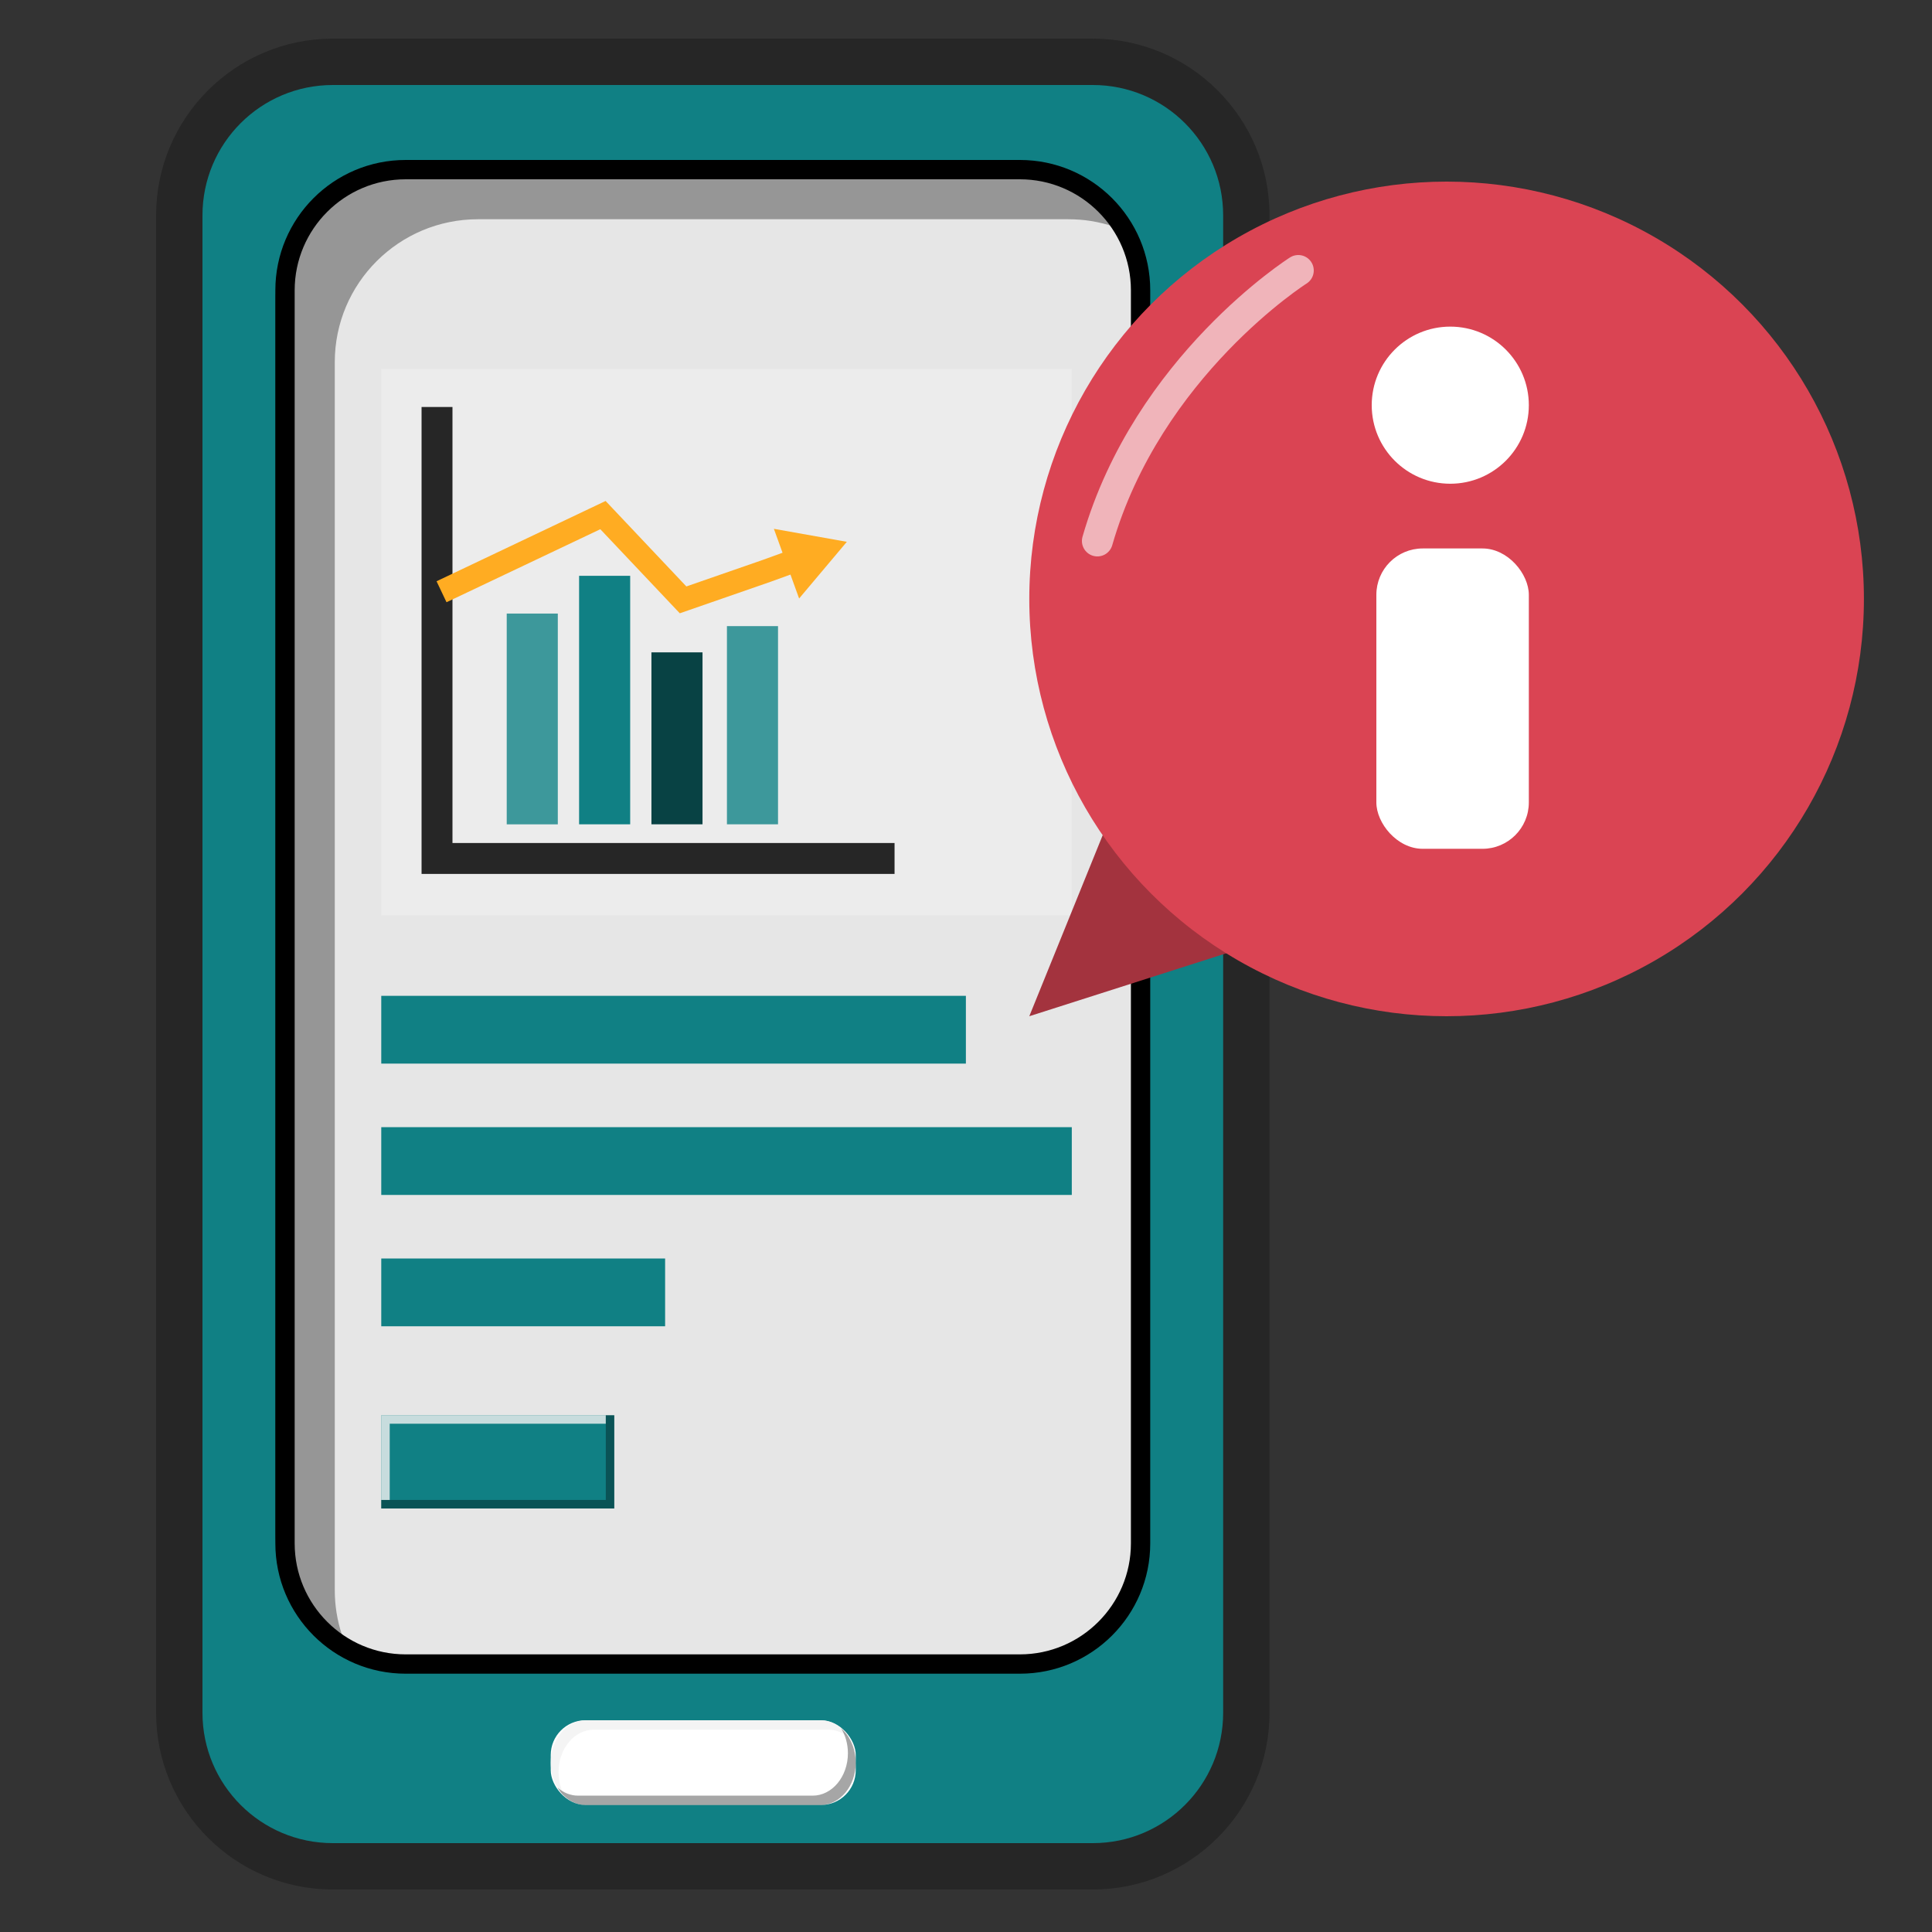
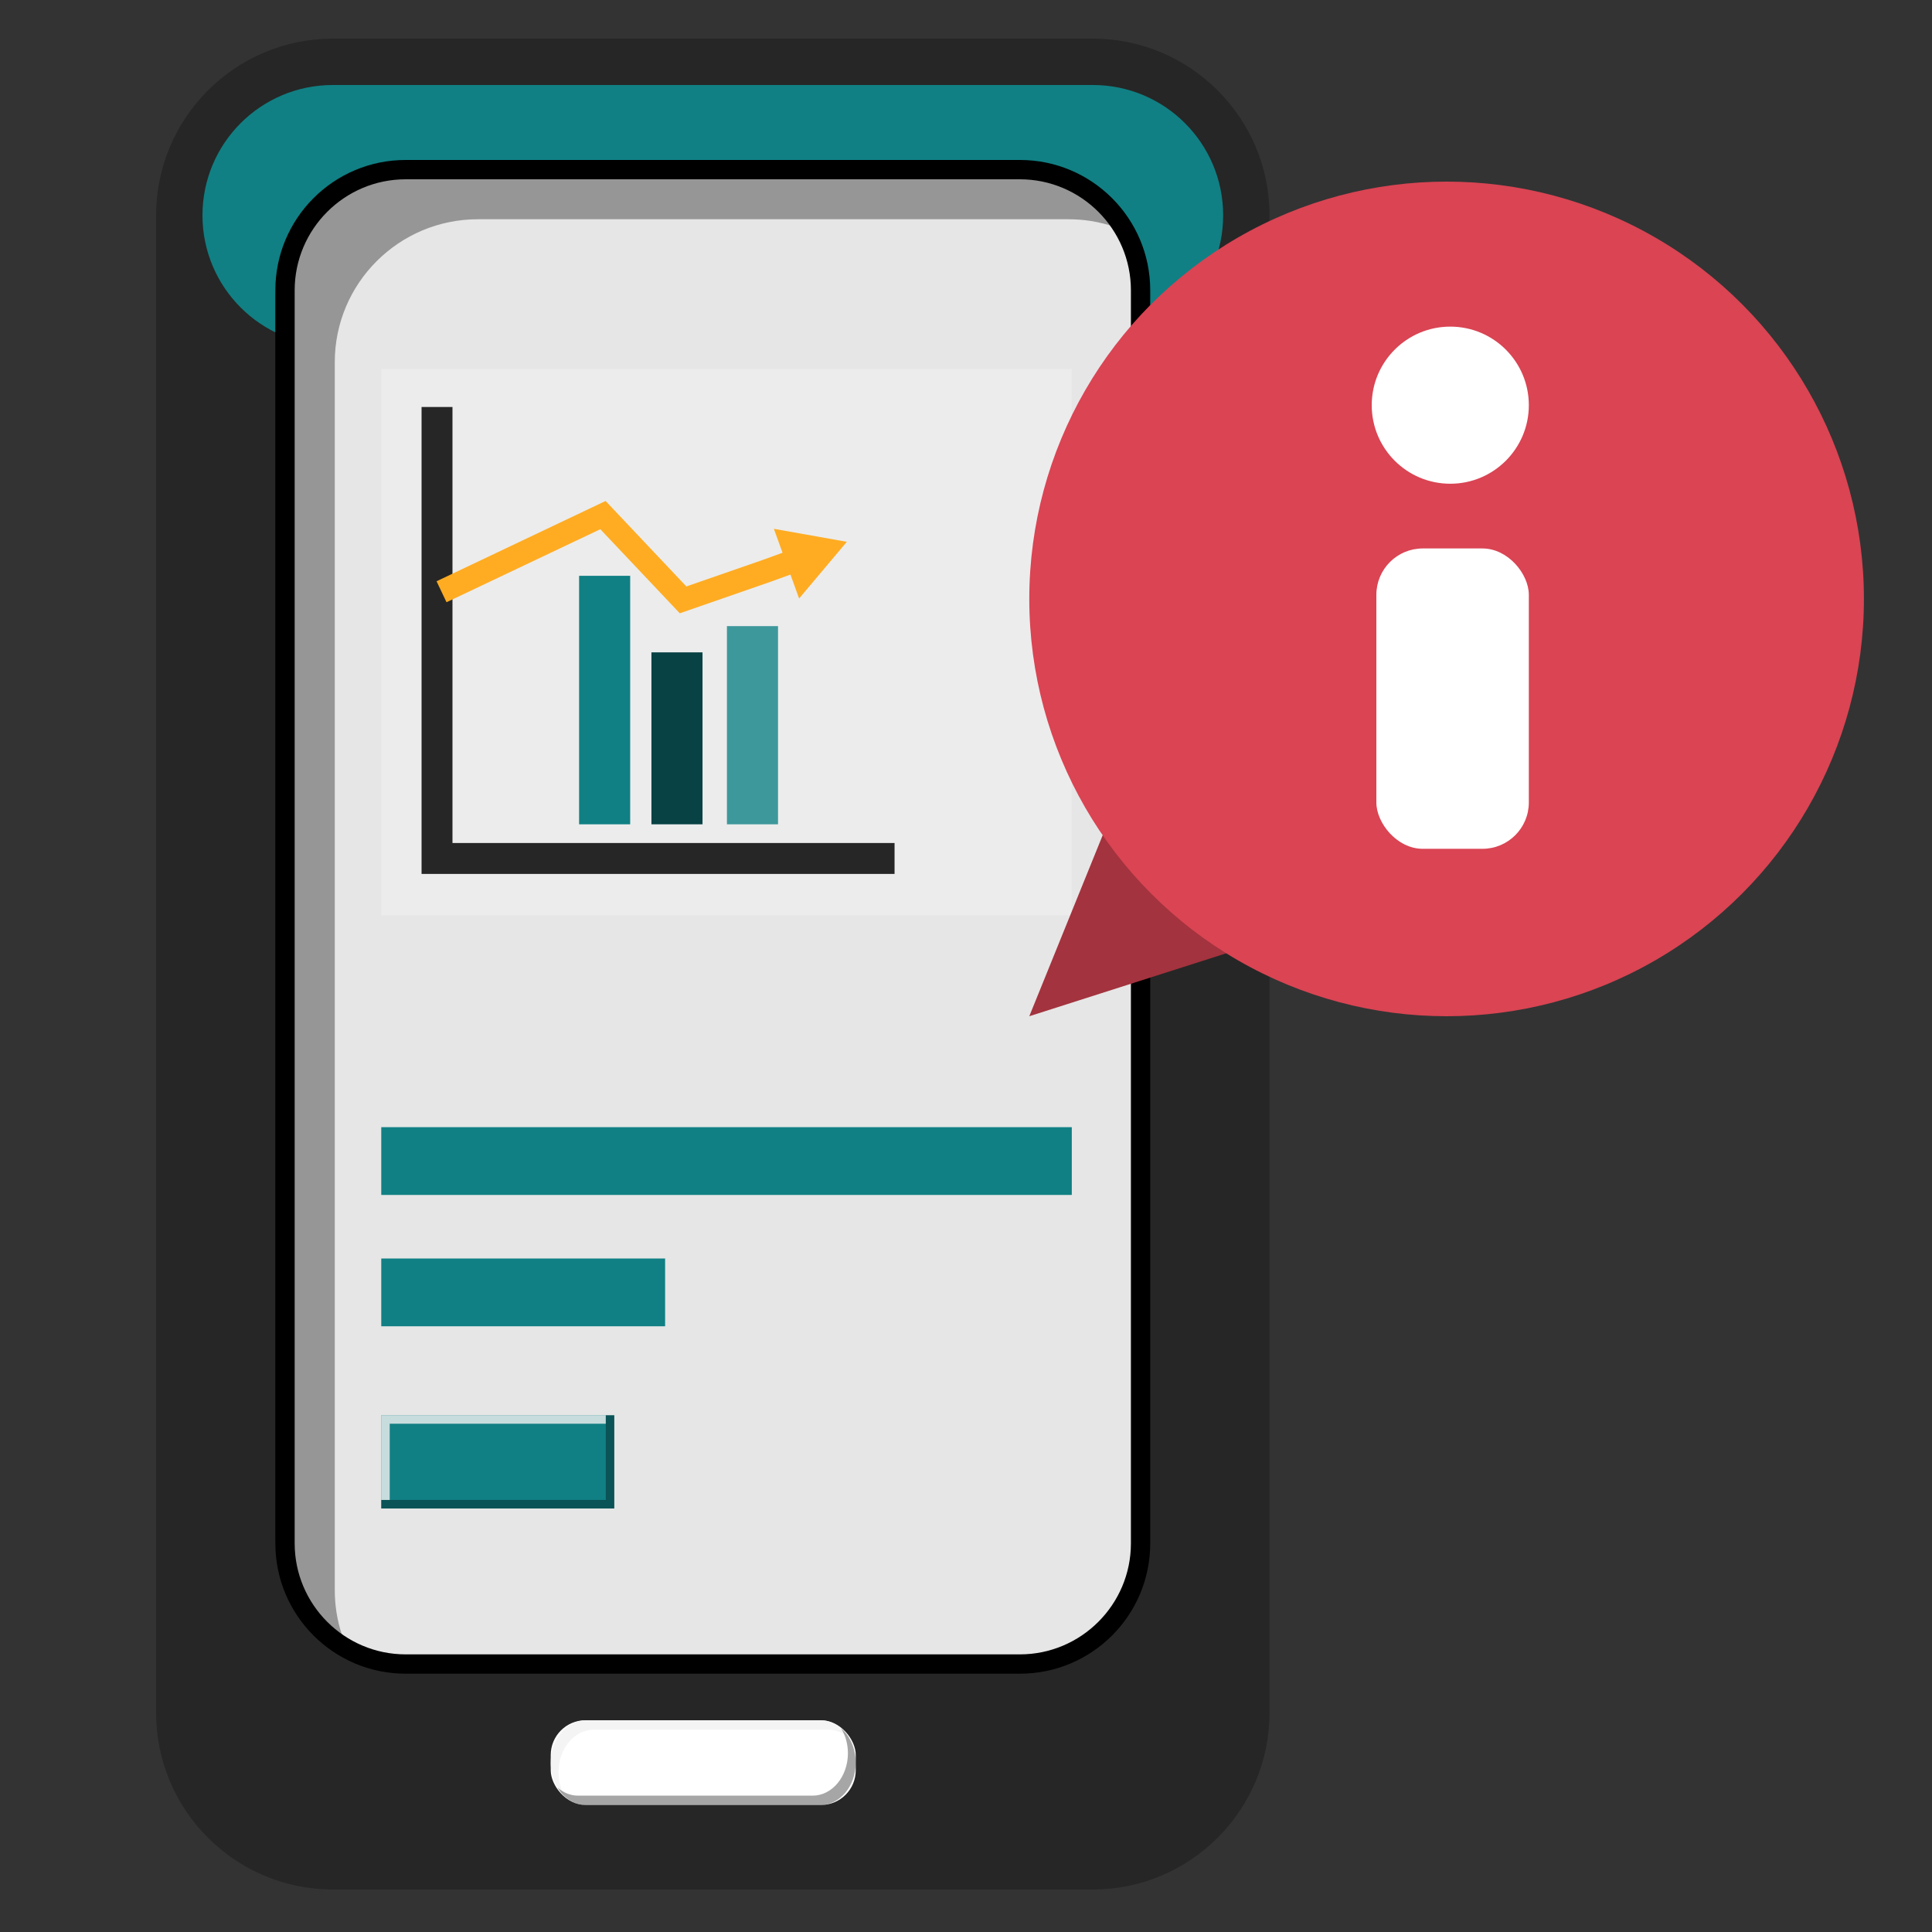
<svg xmlns="http://www.w3.org/2000/svg" id="Ebene_1" data-name="Ebene 1" width="400" height="400" viewBox="0 0 500 500">
  <rect x="0" y="0" width="500" height="500" fill="#333333" stroke="none" />
  <g>
    <path d="M86.13,16h196.69c21.93,0,39.73,17.8,39.73,39.73V443.27c0,21.93-17.8,39.73-39.73,39.73H86.13c-21.93,0-39.73-17.8-39.73-39.73V55.73c0-21.93,17.8-39.73,39.73-39.73Z" style="fill: #108084;" />
-     <path d="M282.82,22c18.63,0,33.73,15.1,33.73,33.73V443.27c0,18.63-15.1,33.73-33.73,33.73H86.13c-18.63,0-33.73-15.1-33.73-33.73V55.73c0-18.63,15.1-33.73,33.73-33.73h196.69m0-12H86.13c-25.22,0-45.73,20.51-45.73,45.73V443.27c0,25.22,20.51,45.73,45.73,45.73h196.69c25.22,0,45.73-20.51,45.73-45.73V55.73c0-25.22-20.51-45.73-45.73-45.73h0Z" style="fill: #262626;" />
+     <path d="M282.82,22c18.63,0,33.73,15.1,33.73,33.73c0,18.63-15.1,33.73-33.73,33.73H86.13c-18.63,0-33.73-15.1-33.73-33.73V55.73c0-18.63,15.1-33.73,33.73-33.73h196.69m0-12H86.13c-25.22,0-45.73,20.51-45.73,45.73V443.27c0,25.22,20.51,45.73,45.73,45.73h196.69c25.22,0,45.73-20.51,45.73-45.73V55.73c0-25.22-20.51-45.73-45.73-45.73h0Z" style="fill: #262626;" />
  </g>
  <g>
    <rect x="73.76" y="43.9" width="221.42" height="386.75" rx="31.23" ry="31.23" style="fill: #e6e6e6;" />
    <path d="M263.95,46.4c15.84,0,28.73,12.89,28.73,28.73V399.42c0,15.84-12.89,28.73-28.73,28.73H104.99c-15.84,0-28.73-12.89-28.73-28.73V75.13c0-15.84,12.89-28.73,28.73-28.73h158.96m0-5H104.99c-18.63,0-33.73,15.1-33.73,33.73V399.42c0,18.63,15.1,33.73,33.73,33.73h158.96c18.63,0,33.73-15.1,33.73-33.73V75.13c0-18.63-15.1-33.73-33.73-33.73h0Z" />
  </g>
  <path d="M293.83,61.05c-3.52-1.87-7.38-3.19-11.46-3.85-1.92-.31-3.89-.46-5.9-.46H123.7c-20.47,0-37.06,16.57-37.06,36.98V411.51c0,1.97,.15,3.91,.45,5.81,.65,4.07,1.95,7.93,3.83,11.45,.01,.02,.02,.05,.03,.08-11.72-6.22-19.69-18.52-19.69-32.68V78.38c0-20.41,16.59-36.98,37.06-36.98h152.77c6.3,0,12.26,1.57,17.44,4.35,6.5,3.46,11.84,8.8,15.29,15.31Z" style="opacity: .35;" />
  <rect x="98.67" y="95.46" width="178.71" height="141.43" style="fill: #f2f2f2; opacity: .5;" />
-   <rect x="98.67" y="257.72" width="151.3" height="17.54" style="fill: #108084;" />
  <rect x="98.67" y="291.71" width="178.71" height="17.54" style="fill: #108084;" />
  <rect x="98.67" y="325.7" width="73.46" height="17.54" style="fill: #108084;" />
  <polyline points="113.1 105.33 113.1 222.17 231.51 222.17" style="fill: none; stroke: #262626; stroke-miterlimit: 10; stroke-width: 8px;" />
  <g>
-     <rect x="131.14" y="158.79" width="13.22" height="54.55" style="fill: #3d989b;" />
    <rect x="149.87" y="149.02" width="13.22" height="64.31" style="fill: #108084;" />
    <rect x="168.59" y="168.83" width="13.22" height="44.5" style="fill: #084244;" />
    <rect x="188.13" y="162.04" width="13.22" height="51.29" style="fill: #3d989b;" />
  </g>
  <polygon points="219.16 140.22 206.81 154.89 204.57 148.7 199.41 150.57 175.93 158.72 155.36 136.96 115.56 155.86 112.98 150.43 156.73 129.65 177.63 151.77 197.42 144.9 202.52 143.05 200.28 136.86 219.16 140.22" style="fill: #ffac22;" />
  <rect x="98.67" y="366.27" width="60.3" height="24.12" style="fill: #108084;" />
  <polygon points="156.78 366.27 156.78 368.46 100.86 368.46 100.86 388.19 98.67 388.19 98.67 366.27 156.78 366.27" style="fill: #f2f2f2; opacity: .81;" />
  <polygon points="158.97 366.27 158.97 390.39 98.67 390.39 98.67 388.19 156.78 388.19 156.78 366.27 158.97 366.27" style="opacity: .35;" />
  <rect x="142.53" y="445.2" width="78.94" height="21.93" rx="9" ry="9" style="fill: #fff;" />
  <path d="M219.72,449.74c-1.51-1.32-3.35-2.1-5.34-2.1h-60.72c-2.51,0-4.78,1.23-6.44,3.22-1.65,2-2.67,4.73-2.67,7.75,0,2.4,.65,4.62,1.74,6.43-2.28-2-3.76-5.24-3.76-8.87,0-3.02,1.02-5.75,2.67-7.75,1.66-1.99,3.93-3.22,6.44-3.22h60.72c3.02,0,5.71,1.79,7.37,4.53Z" style="fill: #f2f2f2; opacity: .81;" />
  <path d="M221.47,456.17c0,3.02-1.02,5.75-2.67,7.75-1.66,1.99-3.93,3.22-6.44,3.22h-60.72c-3.02,0-5.71-1.79-7.37-4.53,1.51,1.32,3.35,2.1,5.34,2.1h60.72c2.51,0,4.78-1.23,6.44-3.22,1.65-2,2.67-4.73,2.67-7.75,0-2.4-.65-4.62-1.74-6.43,2.28,2,3.76,5.24,3.76,8.87Z" style="opacity: .35;" />
  <polygon points="266.38 263 300.13 179.75 347.38 237.12 266.38 263" style="fill: #a3333e;" />
  <circle cx="374.38" cy="155" r="108" style="fill: #da4453;" />
  <rect x="356.2" y="141.94" width="39.46" height="77.73" rx="12" ry="12" style="fill: #fff;" />
  <circle cx="375.33" cy="104.86" r="20.33" style="fill: #fff;" />
-   <path d="M336,70s-38.95,24.68-52,70" style="fill: none; opacity: .6; stroke: #fff; stroke-linecap: round; stroke-miterlimit: 10; stroke-width: 8px;" />
</svg>